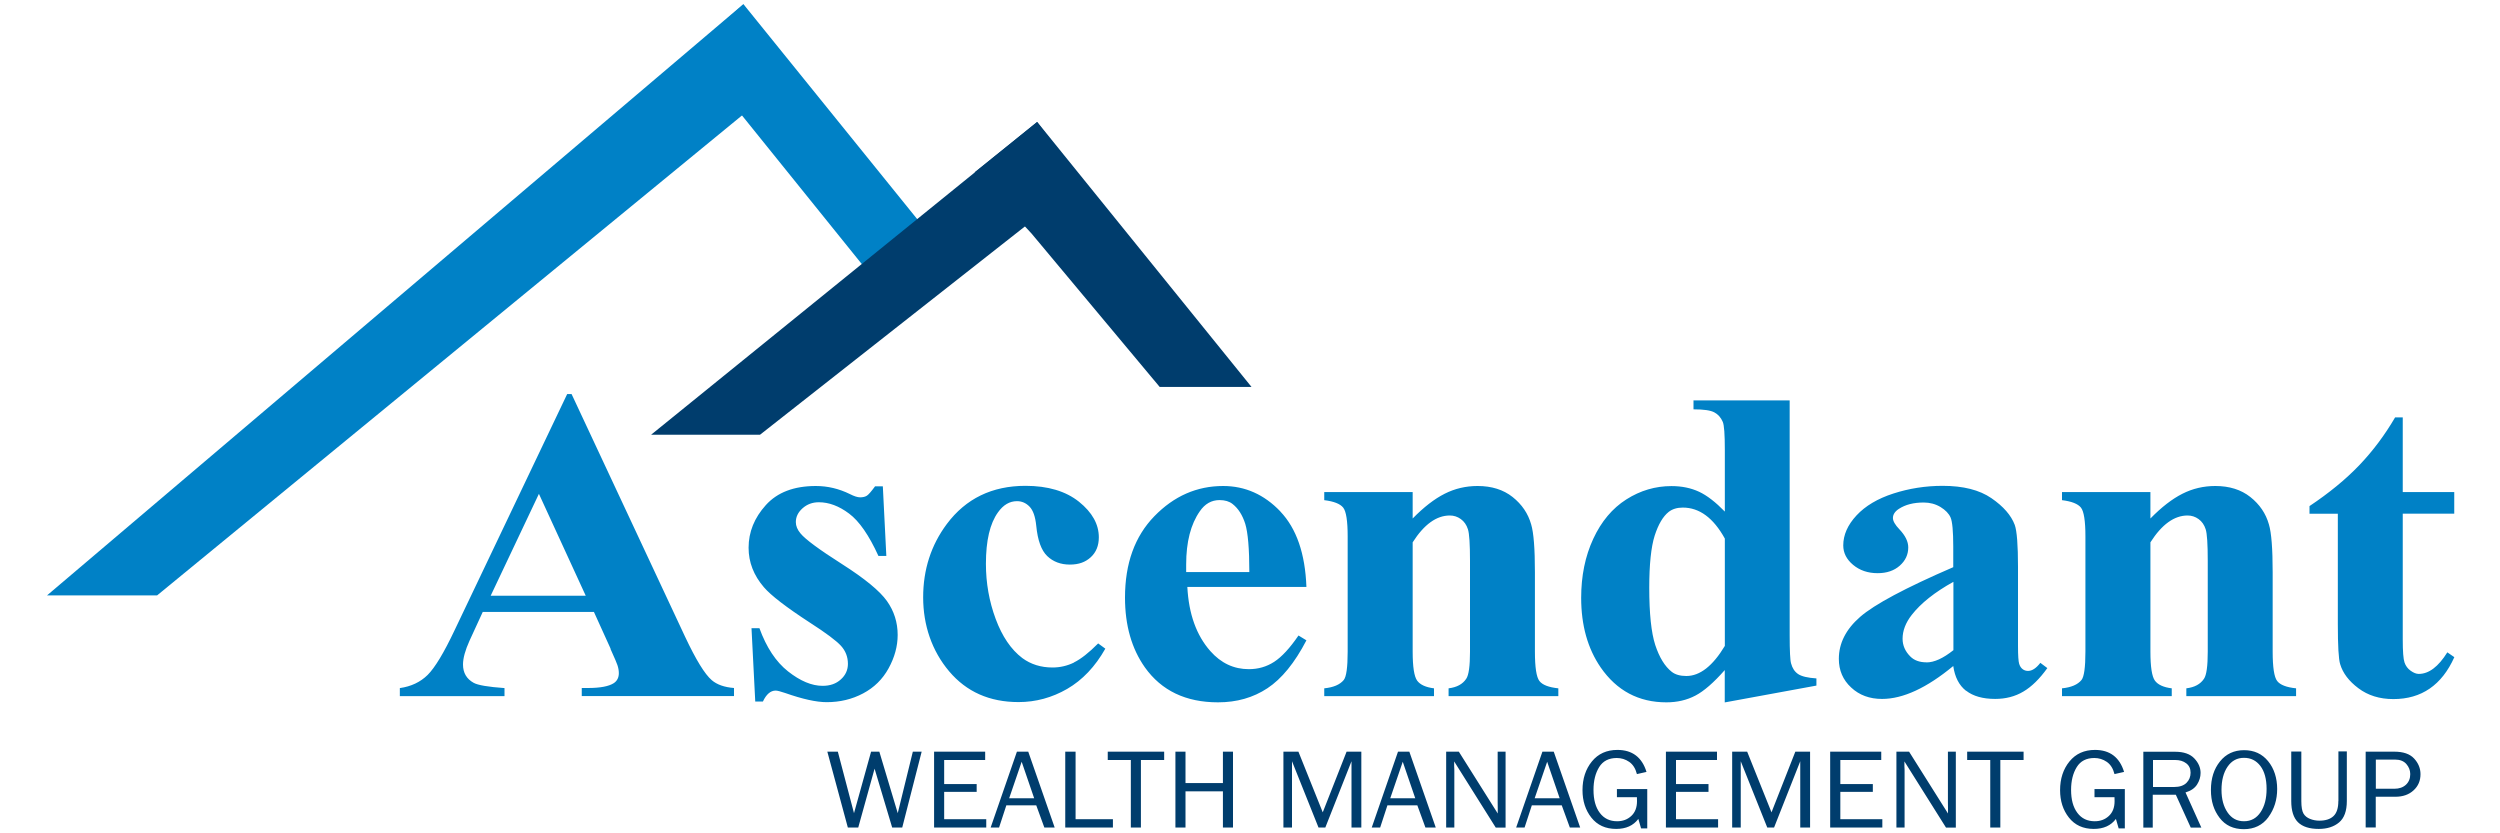
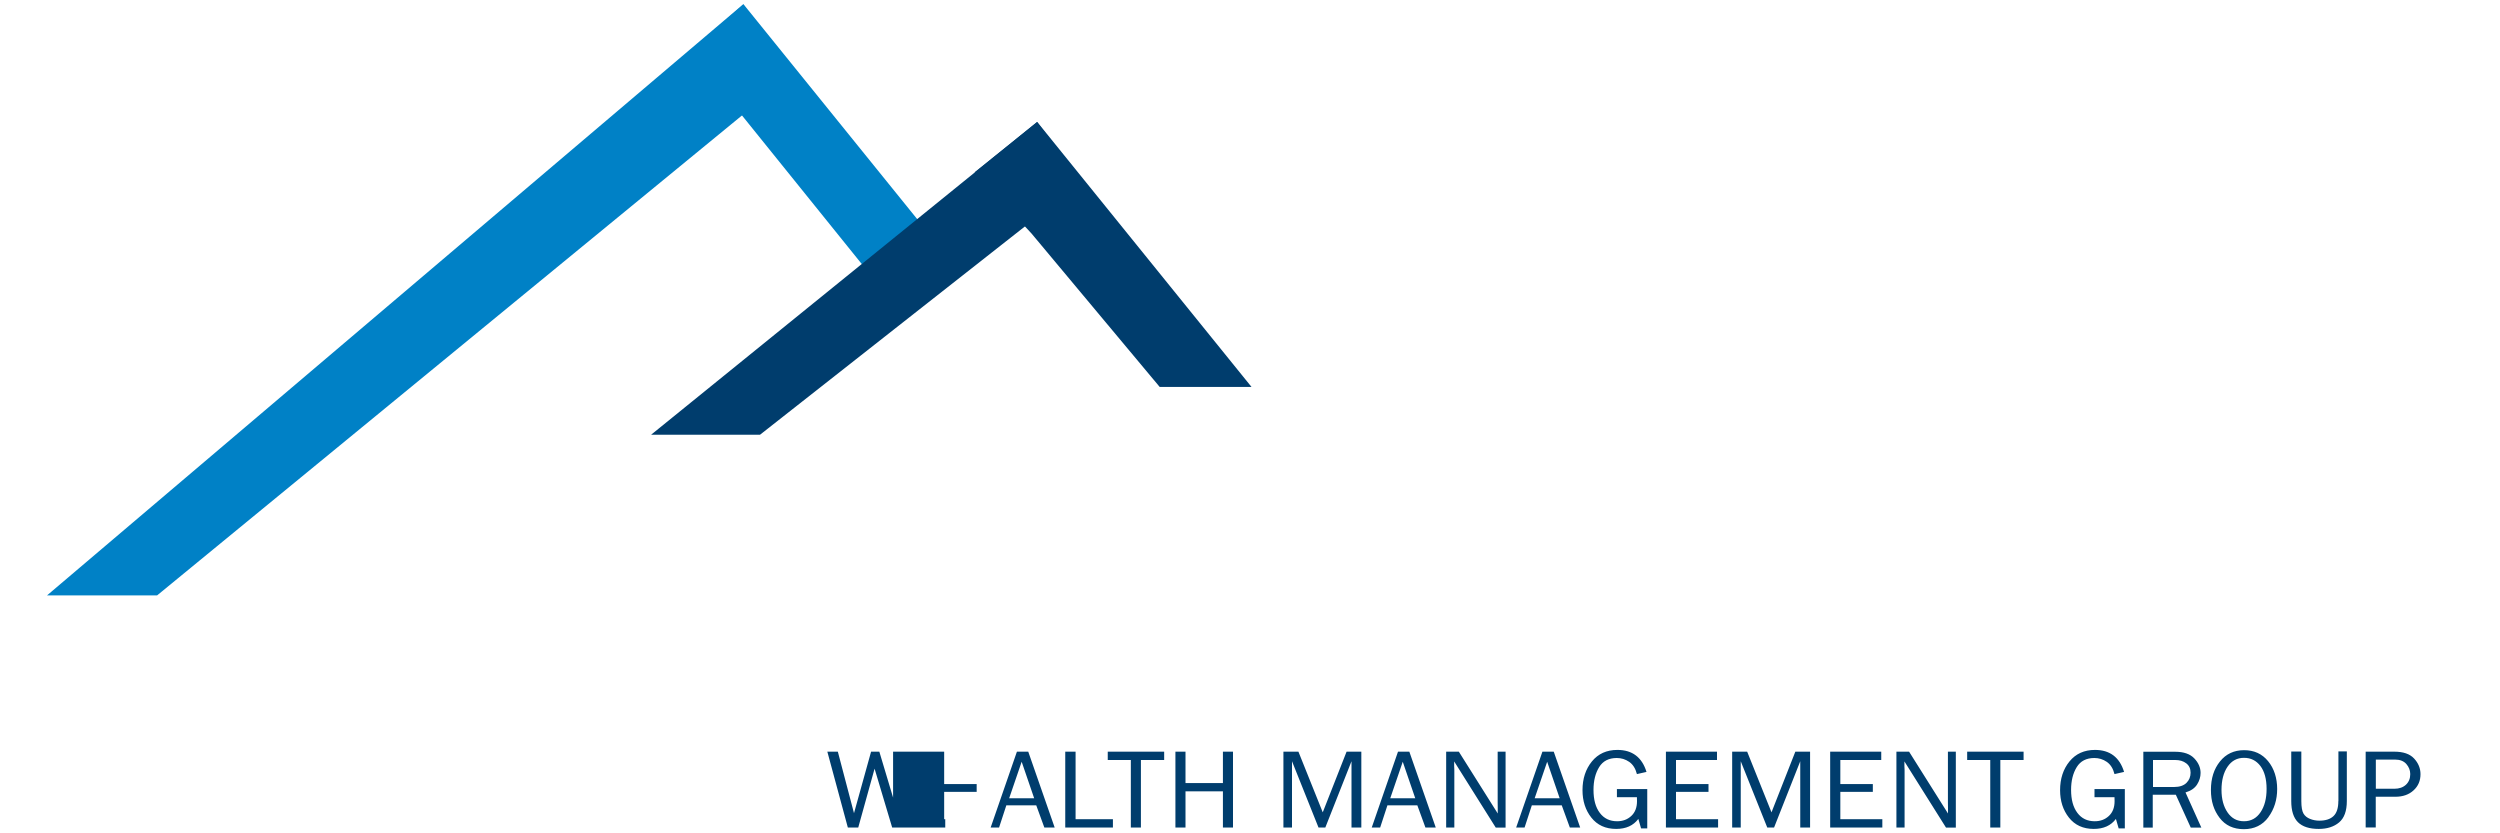
<svg xmlns="http://www.w3.org/2000/svg" id="Layer_1" viewBox="0 0 300 100">
  <defs>
    <style>.cls-1{fill:#0081c6;}.cls-1,.cls-2{stroke-width:0px;}.cls-2{fill:#003d6d;}</style>
  </defs>
  <polygon class="cls-1" points="89.22 .51 82.61 6.4 88.02 12.59 103.91 32.3 114.92 32.3 89.22 .51" />
  <polygon class="cls-1" points="89.19 .51 5.64 71.45 18.85 71.45 94.6 9.29 89.19 .51" />
  <polygon class="cls-2" points="116.96 20.67 123.79 28.03 139.16 46.43 150.18 46.43 124.47 14.64 116.96 20.67" />
  <polygon class="cls-2" points="124.44 14.64 78.13 52.17 91.2 52.17 129.85 21.78 124.44 14.64" />
-   <path class="cls-2" d="M285.1,91.15h2.31c.59,0,1.04.18,1.35.53.31.36.47.76.47,1.21,0,.53-.17.95-.52,1.28-.35.32-.81.48-1.38.48h-2.23v-3.51ZM285.1,95.61h2.35c.9,0,1.63-.26,2.18-.77.56-.51.83-1.16.83-1.94,0-.7-.26-1.33-.77-1.88-.51-.55-1.3-.82-2.38-.82h-3.43v9.1h1.21v-3.7ZM280.6,96.14c0,.82-.19,1.42-.58,1.79-.39.37-.96.55-1.7.55-.39,0-.76-.07-1.11-.21-.35-.14-.62-.35-.79-.64-.17-.29-.26-.79-.26-1.5v-5.95h-1.21v5.95c0,1.16.27,2.01.81,2.54.54.53,1.37.8,2.49.8,1.01,0,1.82-.26,2.44-.78s.93-1.37.93-2.57v-5.95h-1.01v5.95ZM267.32,97.51c-.49-.7-.74-1.61-.74-2.73s.24-2.07.73-2.78c.49-.71,1.14-1.06,1.97-1.06s1.47.33,1.97.98c.49.65.74,1.57.74,2.74s-.24,2.08-.72,2.8-1.14,1.09-1.99,1.09-1.48-.35-1.97-1.05M272.21,98.05c.7-.96,1.05-2.08,1.05-3.37s-.36-2.46-1.09-3.34c-.72-.88-1.68-1.32-2.88-1.32s-2.17.45-2.89,1.35c-.73.9-1.09,2.04-1.09,3.42s.35,2.44,1.04,3.35c.69.91,1.66,1.36,2.91,1.36s2.24-.48,2.95-1.44M258.35,91.2h2.68c.53,0,.97.13,1.32.4.35.27.52.64.52,1.12s-.16.89-.49,1.22c-.33.33-.83.5-1.49.5h-2.53v-3.24ZM262.27,95.09c.64-.19,1.1-.51,1.38-.95.28-.44.42-.91.42-1.39,0-.63-.25-1.21-.75-1.74-.5-.53-1.27-.8-2.3-.8h-3.82v9.1h1.13v-3.94h2.77l1.79,3.94h1.27l-1.9-4.22ZM251.34,94.71v.95h2.4c0,.19.01.36.01.49,0,.75-.23,1.34-.68,1.76-.46.43-1.02.64-1.71.64-.87,0-1.57-.33-2.07-1-.51-.67-.76-1.59-.76-2.77,0-1.09.23-2,.68-2.73.45-.73,1.16-1.09,2.11-1.09.54,0,1.04.15,1.49.46.45.31.76.8.93,1.47l1.15-.26c-.54-1.76-1.71-2.64-3.49-2.64-1.29,0-2.31.46-3.06,1.38-.75.92-1.13,2.07-1.13,3.45,0,1.29.35,2.39,1.06,3.29s1.7,1.36,2.98,1.36c1.18,0,2.06-.4,2.66-1.2l.33,1.14h.74v-4.72h-3.65ZM240.05,91.2h2.78v-1h-6.77v1h2.77v8.1h1.21v-8.1ZM234.71,90.2h-.96v6.13c0,.19,0,.41.01.66v.63s-4.67-7.42-4.67-7.42h-1.52v9.1h.98v-6.76c0-.16,0-.35-.02-.57v-.6s4.99,7.94,4.99,7.94h1.18v-9.1ZM220.84,98.3v-3.28h3.9v-.93h-3.9v-2.89h4.91v-1h-6.13v9.1h6.26v-1h-5.05ZM217.21,90.2h-1.77l-2.86,7.28-2.92-7.28h-1.8v9.1h1.03v-7.95l3.18,7.95h.82l3.14-7.95v7.95h1.18v-9.1ZM201.12,98.3v-3.28h3.9v-.93h-3.9v-2.89h4.92v-1h-6.13v9.1h6.26v-1h-5.05ZM194.03,94.71v.95h2.4c0,.19.01.36.01.49,0,.75-.23,1.34-.68,1.76-.46.43-1.02.64-1.71.64-.87,0-1.57-.33-2.07-1-.51-.67-.76-1.59-.76-2.77,0-1.09.23-2,.68-2.73.45-.73,1.16-1.09,2.11-1.09.54,0,1.04.15,1.49.46.45.31.76.8.93,1.47l1.15-.26c-.54-1.76-1.71-2.64-3.49-2.64-1.29,0-2.31.46-3.06,1.38-.75.92-1.13,2.07-1.13,3.45,0,1.29.35,2.39,1.06,3.29.71.9,1.7,1.36,2.98,1.36,1.18,0,2.06-.4,2.66-1.2l.33,1.14h.74v-4.72h-3.65ZM184.16,95.79l1.5-4.38,1.5,4.38h-3ZM186.46,90.2h-1.37l-3.15,9.1h1.01l.87-2.66h3.59l.97,2.66h1.24l-3.17-9.1ZM180.68,90.2h-.96v6.13c0,.19,0,.41.01.66v.63s-4.67-7.42-4.67-7.42h-1.52v9.1h.98v-6.76c0-.16,0-.35-.02-.57v-.6s4.99,7.94,4.99,7.94h1.18v-9.1ZM166.83,95.79l1.5-4.38,1.5,4.38h-3ZM169.13,90.2h-1.37l-3.15,9.1h1.01l.87-2.66h3.59l.97,2.66h1.24l-3.17-9.1ZM163.36,90.2h-1.77l-2.86,7.28-2.92-7.28h-1.8v9.1h1.03v-7.95l3.18,7.95h.82l3.14-7.95v7.95h1.18v-9.1ZM147.96,90.2h-1.21v3.77h-4.49v-3.77h-1.21v9.1h1.21v-4.34h4.49v4.34h1.21v-9.1ZM136.92,91.2h2.78v-1h-6.77v1h2.77v8.1h1.21v-8.1ZM129.07,98.3v-8.1h-1.24v9.1h5.72v-1h-4.48ZM121.1,95.79l1.5-4.38,1.5,4.38h-3ZM123.4,90.2h-1.37l-3.15,9.1h1.01l.87-2.66h3.59l.97,2.66h1.24l-3.17-9.1ZM113.3,98.3v-3.28h3.9v-.93h-3.9v-2.89h4.92v-1h-6.13v9.1h6.26v-1h-5.05ZM109.54,90.2l-1.81,7.38-2.21-7.38h-.99l-2.05,7.38-1.94-7.38h-1.26l2.46,9.1h1.25l1.96-7.06,2.11,7.06h1.21l2.33-9.1h-1.07Z" />
-   <path class="cls-1" d="M287.41,50.09c-1.23,2.11-2.66,4.02-4.3,5.74-1.64,1.71-3.63,3.34-5.97,4.9v.92h3.4v13.23c0,2.62.09,4.23.28,4.82.32,1.07,1.04,2.03,2.19,2.89,1.14.86,2.54,1.3,4.19,1.3,3.38,0,5.82-1.68,7.32-5.03l-.84-.58c-1.08,1.73-2.22,2.59-3.43,2.59-.3,0-.62-.13-.97-.38-.35-.25-.6-.58-.74-1-.14-.41-.21-1.32-.21-2.74v-15.11h6.18v-2.59h-6.18v-8.96h-.92ZM247.44,59.05v.97c1.15.14,1.91.44,2.27.89.36.45.54,1.61.54,3.46v13.83c0,1.89-.16,3.02-.47,3.4-.46.56-1.24.89-2.34,1v.94h13.17v-.94c-.98-.12-1.66-.43-2.02-.92-.36-.49-.54-1.65-.54-3.48v-13.12c1.37-2.15,2.86-3.22,4.46-3.22.48,0,.92.14,1.32.43.4.29.68.69.85,1.22.17.52.25,1.79.25,3.8v10.89c0,1.73-.15,2.81-.45,3.25-.43.65-1.13,1.03-2.12,1.15v.94h13.17v-.94c-1.15-.12-1.91-.41-2.27-.88-.36-.46-.54-1.64-.54-3.52v-9.53c0-2.83-.15-4.74-.45-5.74-.37-1.31-1.11-2.4-2.23-3.29-1.11-.88-2.52-1.32-4.2-1.32-1.41,0-2.73.31-3.95.93-1.23.62-2.51,1.61-3.84,2.97v-3.17h-10.61ZM231.18,79.48c-.84,0-1.49-.24-1.95-.71-.61-.61-.92-1.32-.92-2.12,0-.96.36-1.91,1.09-2.85,1.1-1.41,2.77-2.74,5.01-3.98v8.2c-1.23.98-2.3,1.47-3.23,1.47M235.94,82.89c.84.65,2,.98,3.48.98,1.26,0,2.39-.29,3.38-.88.99-.58,1.95-1.52,2.88-2.82l-.84-.63c-.5.65-.99.97-1.48.97-.24,0-.46-.07-.64-.21-.19-.14-.33-.35-.42-.64-.09-.29-.14-.99-.14-2.11v-9.51c0-2.64-.13-4.32-.39-5.05-.43-1.15-1.36-2.22-2.8-3.21-1.44-.99-3.39-1.48-5.86-1.48-2.04,0-4.01.31-5.9.92-1.89.61-3.37,1.49-4.43,2.63-1.06,1.14-1.59,2.34-1.59,3.6,0,.89.39,1.67,1.18,2.33.79.66,1.77,1,2.94,1,1.1,0,1.98-.3,2.66-.9.68-.6,1.02-1.33,1.02-2.19,0-.7-.35-1.42-1.06-2.17-.52-.54-.78-1-.78-1.36,0-.42.24-.79.72-1.1.78-.51,1.77-.76,2.98-.76.74,0,1.41.18,2.01.54.59.36,1,.78,1.21,1.26.21.48.32,1.65.32,3.5v2.46c-5.74,2.48-9.46,4.47-11.17,5.96-1.71,1.49-2.56,3.17-2.56,5.04,0,1.38.49,2.53,1.48,3.44.98.92,2.22,1.37,3.7,1.37,2.52,0,5.37-1.32,8.55-3.95.19,1.33.7,2.32,1.53,2.97M206.98,77.51c-1.45,2.41-2.99,3.61-4.62,3.61-.74,0-1.33-.17-1.75-.5-.84-.66-1.49-1.74-1.98-3.22-.48-1.48-.72-3.77-.72-6.86,0-2.81.22-4.9.65-6.26.44-1.36,1-2.31,1.68-2.85.45-.35,1.01-.52,1.7-.52,1.99,0,3.67,1.24,5.04,3.72v12.89ZM203.22,48.02v1.1c1.23,0,2.06.12,2.51.37.45.24.78.62,1,1.13.17.38.25,1.51.25,3.38v7.39c-1.1-1.13-2.13-1.93-3.09-2.38-.97-.45-2.07-.68-3.31-.68-1.93,0-3.74.53-5.42,1.6-1.68,1.07-3,2.64-3.97,4.73-.97,2.09-1.45,4.45-1.45,7.08,0,3.3.78,6.08,2.34,8.35,1.93,2.79,4.56,4.19,7.88,4.19,1.3,0,2.46-.27,3.49-.81,1.03-.54,2.2-1.56,3.52-3.06v3.88l11-2.02v-.86c-1.04-.07-1.77-.24-2.19-.52-.42-.28-.7-.71-.85-1.28-.11-.35-.17-1.48-.17-3.38v-28.18h-11.56ZM158.91,59.05v.97c1.15.14,1.91.44,2.27.89.36.45.54,1.61.54,3.46v13.83c0,1.89-.16,3.02-.47,3.4-.46.56-1.24.89-2.34,1v.94h13.17v-.94c-.98-.12-1.66-.43-2.02-.92-.36-.49-.54-1.65-.54-3.48v-13.12c1.37-2.15,2.86-3.22,4.46-3.22.48,0,.92.14,1.32.43.4.29.68.69.85,1.22.17.52.25,1.79.25,3.8v10.89c0,1.73-.15,2.81-.45,3.25-.43.65-1.13,1.03-2.12,1.15v.94h13.17v-.94c-1.15-.12-1.91-.41-2.27-.88-.36-.46-.54-1.64-.54-3.52v-9.53c0-2.83-.15-4.74-.45-5.74-.37-1.31-1.11-2.4-2.23-3.29-1.11-.88-2.52-1.32-4.2-1.32-1.41,0-2.73.31-3.95.93-1.23.62-2.51,1.61-3.84,2.97v-3.17h-10.61ZM142.34,68.66v-.92c0-2.71.55-4.84,1.64-6.39.61-.89,1.4-1.34,2.37-1.34.65,0,1.17.16,1.56.47.69.54,1.19,1.34,1.52,2.38.32,1.05.49,2.98.49,5.79h-7.57ZM153.64,61.37c-1.94-2.03-4.23-3.05-6.86-3.05-3.16,0-5.91,1.21-8.26,3.63-2.35,2.42-3.52,5.67-3.52,9.76,0,3.34.8,6.13,2.39,8.38,1.99,2.79,4.91,4.19,8.77,4.19,2.25,0,4.22-.56,5.93-1.69,1.71-1.13,3.27-3.04,4.68-5.75l-.95-.58c-1.04,1.52-2.01,2.57-2.92,3.16-.91.59-1.92.88-3.04.88-1.8,0-3.34-.72-4.62-2.17-1.67-1.89-2.59-4.45-2.76-7.7h14.29c-.15-4-1.19-7.01-3.13-9.05M128.89,79.5c-.82.4-1.68.6-2.59.6-1.39,0-2.6-.38-3.62-1.13-1.36-1.03-2.42-2.6-3.2-4.7-.78-2.1-1.17-4.31-1.17-6.61,0-2.78.48-4.84,1.45-6.18.63-.89,1.39-1.34,2.28-1.34.58,0,1.08.22,1.5.65.43.44.7,1.2.81,2.3.17,1.75.61,2.96,1.32,3.64.71.68,1.62,1.02,2.71,1.02s1.88-.3,2.52-.89c.64-.59.96-1.39.96-2.38,0-1.57-.79-2.99-2.38-4.27-1.59-1.27-3.73-1.91-6.42-1.91-4.01,0-7.16,1.53-9.44,4.58-1.89,2.53-2.84,5.47-2.84,8.8s1.04,6.42,3.12,8.88c2.08,2.46,4.85,3.69,8.33,3.69,2.06,0,4.01-.53,5.83-1.58,1.83-1.06,3.36-2.67,4.58-4.83l-.86-.63c-1.11,1.12-2.08,1.88-2.9,2.28M105,58.37c-.45.61-.77.98-.97,1.11-.2.13-.47.2-.81.2-.32,0-.72-.13-1.23-.39-1.32-.65-2.68-.97-4.09-.97-2.62,0-4.62.76-6,2.29-1.38,1.53-2.07,3.23-2.07,5.12,0,1.73.61,3.31,1.84,4.74.84.98,2.67,2.39,5.51,4.24,1.93,1.24,3.17,2.17,3.73,2.78.56.61.84,1.34.84,2.17,0,.73-.28,1.36-.85,1.87-.57.52-1.29.77-2.19.77-1.3,0-2.68-.58-4.14-1.73-1.46-1.15-2.6-2.88-3.44-5.19h-.95l.45,8.8h.92c.41-.87.92-1.31,1.53-1.31.2,0,.58.1,1.14.29,2.08.73,3.74,1.1,4.98,1.1,1.6,0,3.05-.35,4.37-1.05,1.32-.7,2.34-1.7,3.06-3.01.72-1.31,1.09-2.65,1.09-4.01,0-1.5-.43-2.86-1.29-4.07-.86-1.21-2.66-2.69-5.39-4.43-2.73-1.74-4.39-2.96-4.98-3.68-.37-.44-.56-.89-.56-1.36,0-.63.27-1.18.81-1.66.54-.48,1.19-.72,1.95-.72,1.21,0,2.42.45,3.63,1.36,1.22.91,2.39,2.6,3.52,5.08h.95l-.42-8.35h-.95ZM58.88,71.49l5.79-12.23,5.62,12.23h-11.42ZM73.25,77.85c.52,1.15.8,1.81.84,1.96.11.33.17.65.17.97,0,.52-.2.93-.61,1.2-.59.38-1.62.58-3.09.58h-.75v.97h18.27v-.97c-1.15-.09-2.04-.4-2.67-.94-.84-.72-1.9-2.45-3.2-5.21l-13.62-29.12h-.53l-13.51,28.34c-1.28,2.71-2.36,4.49-3.23,5.36-.87.86-1.99,1.39-3.34,1.58v.97h12.56v-.97c-1.97-.14-3.2-.35-3.7-.63-.85-.47-1.28-1.2-1.28-2.2,0-.75.26-1.7.78-2.85l1.59-3.46h13.34l2.01,4.43Z" />
+   <path class="cls-2" d="M285.1,91.15h2.31c.59,0,1.04.18,1.35.53.31.36.47.76.47,1.21,0,.53-.17.95-.52,1.28-.35.32-.81.48-1.38.48h-2.23v-3.51ZM285.1,95.61h2.35c.9,0,1.63-.26,2.18-.77.56-.51.83-1.16.83-1.94,0-.7-.26-1.33-.77-1.88-.51-.55-1.3-.82-2.38-.82h-3.43v9.1h1.21v-3.7ZM280.6,96.14c0,.82-.19,1.42-.58,1.79-.39.37-.96.55-1.7.55-.39,0-.76-.07-1.11-.21-.35-.14-.62-.35-.79-.64-.17-.29-.26-.79-.26-1.5v-5.95h-1.21v5.95c0,1.16.27,2.01.81,2.54.54.53,1.37.8,2.49.8,1.01,0,1.82-.26,2.44-.78s.93-1.37.93-2.57v-5.95h-1.01v5.95ZM267.32,97.51c-.49-.7-.74-1.61-.74-2.73s.24-2.07.73-2.78c.49-.71,1.14-1.06,1.97-1.06s1.47.33,1.97.98c.49.65.74,1.57.74,2.74s-.24,2.08-.72,2.8-1.14,1.09-1.99,1.09-1.48-.35-1.97-1.05M272.21,98.05c.7-.96,1.05-2.08,1.05-3.37s-.36-2.46-1.09-3.34c-.72-.88-1.68-1.32-2.88-1.32s-2.17.45-2.89,1.35c-.73.9-1.09,2.04-1.09,3.42s.35,2.44,1.04,3.35c.69.91,1.66,1.36,2.91,1.36s2.24-.48,2.95-1.44M258.35,91.2h2.68c.53,0,.97.13,1.32.4.35.27.52.64.52,1.12s-.16.89-.49,1.22c-.33.33-.83.5-1.49.5h-2.53v-3.24ZM262.27,95.09c.64-.19,1.1-.51,1.38-.95.28-.44.42-.91.42-1.39,0-.63-.25-1.21-.75-1.74-.5-.53-1.27-.8-2.3-.8h-3.82v9.1h1.13v-3.94h2.77l1.79,3.94h1.27l-1.9-4.22ZM251.34,94.71v.95h2.4c0,.19.01.36.01.49,0,.75-.23,1.34-.68,1.76-.46.43-1.02.64-1.71.64-.87,0-1.57-.33-2.07-1-.51-.67-.76-1.59-.76-2.77,0-1.09.23-2,.68-2.73.45-.73,1.16-1.09,2.11-1.09.54,0,1.04.15,1.49.46.45.31.76.8.93,1.47l1.15-.26c-.54-1.76-1.71-2.64-3.49-2.64-1.29,0-2.31.46-3.06,1.38-.75.92-1.13,2.07-1.13,3.45,0,1.29.35,2.39,1.06,3.29s1.7,1.36,2.98,1.36c1.18,0,2.06-.4,2.66-1.2l.33,1.14h.74v-4.72h-3.65ZM240.05,91.2h2.78v-1h-6.77v1h2.77v8.1h1.21v-8.1ZM234.71,90.2h-.96v6.13c0,.19,0,.41.01.66v.63s-4.67-7.42-4.67-7.42h-1.52v9.1h.98v-6.76c0-.16,0-.35-.02-.57v-.6s4.99,7.94,4.99,7.94h1.18v-9.1ZM220.84,98.3v-3.28h3.9v-.93h-3.9v-2.89h4.91v-1h-6.13v9.1h6.26v-1h-5.05ZM217.21,90.2h-1.77l-2.86,7.28-2.92-7.28h-1.8v9.1h1.03v-7.95l3.18,7.95h.82l3.14-7.95v7.95h1.18v-9.1ZM201.12,98.3v-3.28h3.9v-.93h-3.9v-2.89h4.92v-1h-6.13v9.1h6.26v-1h-5.05ZM194.03,94.71v.95h2.4c0,.19.01.36.01.49,0,.75-.23,1.34-.68,1.76-.46.43-1.02.64-1.71.64-.87,0-1.57-.33-2.07-1-.51-.67-.76-1.59-.76-2.77,0-1.09.23-2,.68-2.73.45-.73,1.16-1.09,2.11-1.09.54,0,1.04.15,1.49.46.45.31.76.8.93,1.47l1.15-.26c-.54-1.76-1.71-2.64-3.49-2.64-1.29,0-2.31.46-3.06,1.38-.75.92-1.13,2.07-1.13,3.45,0,1.29.35,2.39,1.06,3.29.71.9,1.7,1.36,2.98,1.36,1.18,0,2.06-.4,2.66-1.2l.33,1.14h.74v-4.72h-3.65ZM184.16,95.79l1.5-4.38,1.5,4.38h-3ZM186.46,90.2h-1.37l-3.15,9.1h1.01l.87-2.66h3.59l.97,2.66h1.24l-3.17-9.1ZM180.68,90.2h-.96v6.13c0,.19,0,.41.01.66v.63s-4.67-7.42-4.67-7.42h-1.52v9.1h.98v-6.76c0-.16,0-.35-.02-.57v-.6s4.99,7.94,4.99,7.94h1.18v-9.1ZM166.83,95.79l1.5-4.38,1.5,4.38h-3ZM169.13,90.2h-1.37l-3.15,9.1h1.01l.87-2.66h3.59l.97,2.66h1.24l-3.17-9.1ZM163.36,90.2h-1.77l-2.86,7.28-2.92-7.28h-1.8v9.1h1.03v-7.95l3.18,7.95h.82l3.14-7.95v7.95h1.18v-9.1ZM147.96,90.2h-1.21v3.77h-4.49v-3.77h-1.21v9.1h1.21v-4.34h4.49v4.34h1.21v-9.1ZM136.92,91.2h2.78v-1h-6.77v1h2.77v8.1h1.21v-8.1ZM129.07,98.3v-8.1h-1.24v9.1h5.72v-1h-4.48ZM121.1,95.79l1.5-4.38,1.5,4.38h-3ZM123.4,90.2h-1.37l-3.15,9.1h1.01l.87-2.66h3.59l.97,2.66h1.24l-3.17-9.1ZM113.3,98.3v-3.28h3.9v-.93h-3.9v-2.89v-1h-6.13v9.1h6.26v-1h-5.05ZM109.54,90.2l-1.81,7.38-2.21-7.38h-.99l-2.05,7.38-1.94-7.38h-1.26l2.46,9.1h1.25l1.96-7.06,2.11,7.06h1.21l2.33-9.1h-1.07Z" />
</svg>